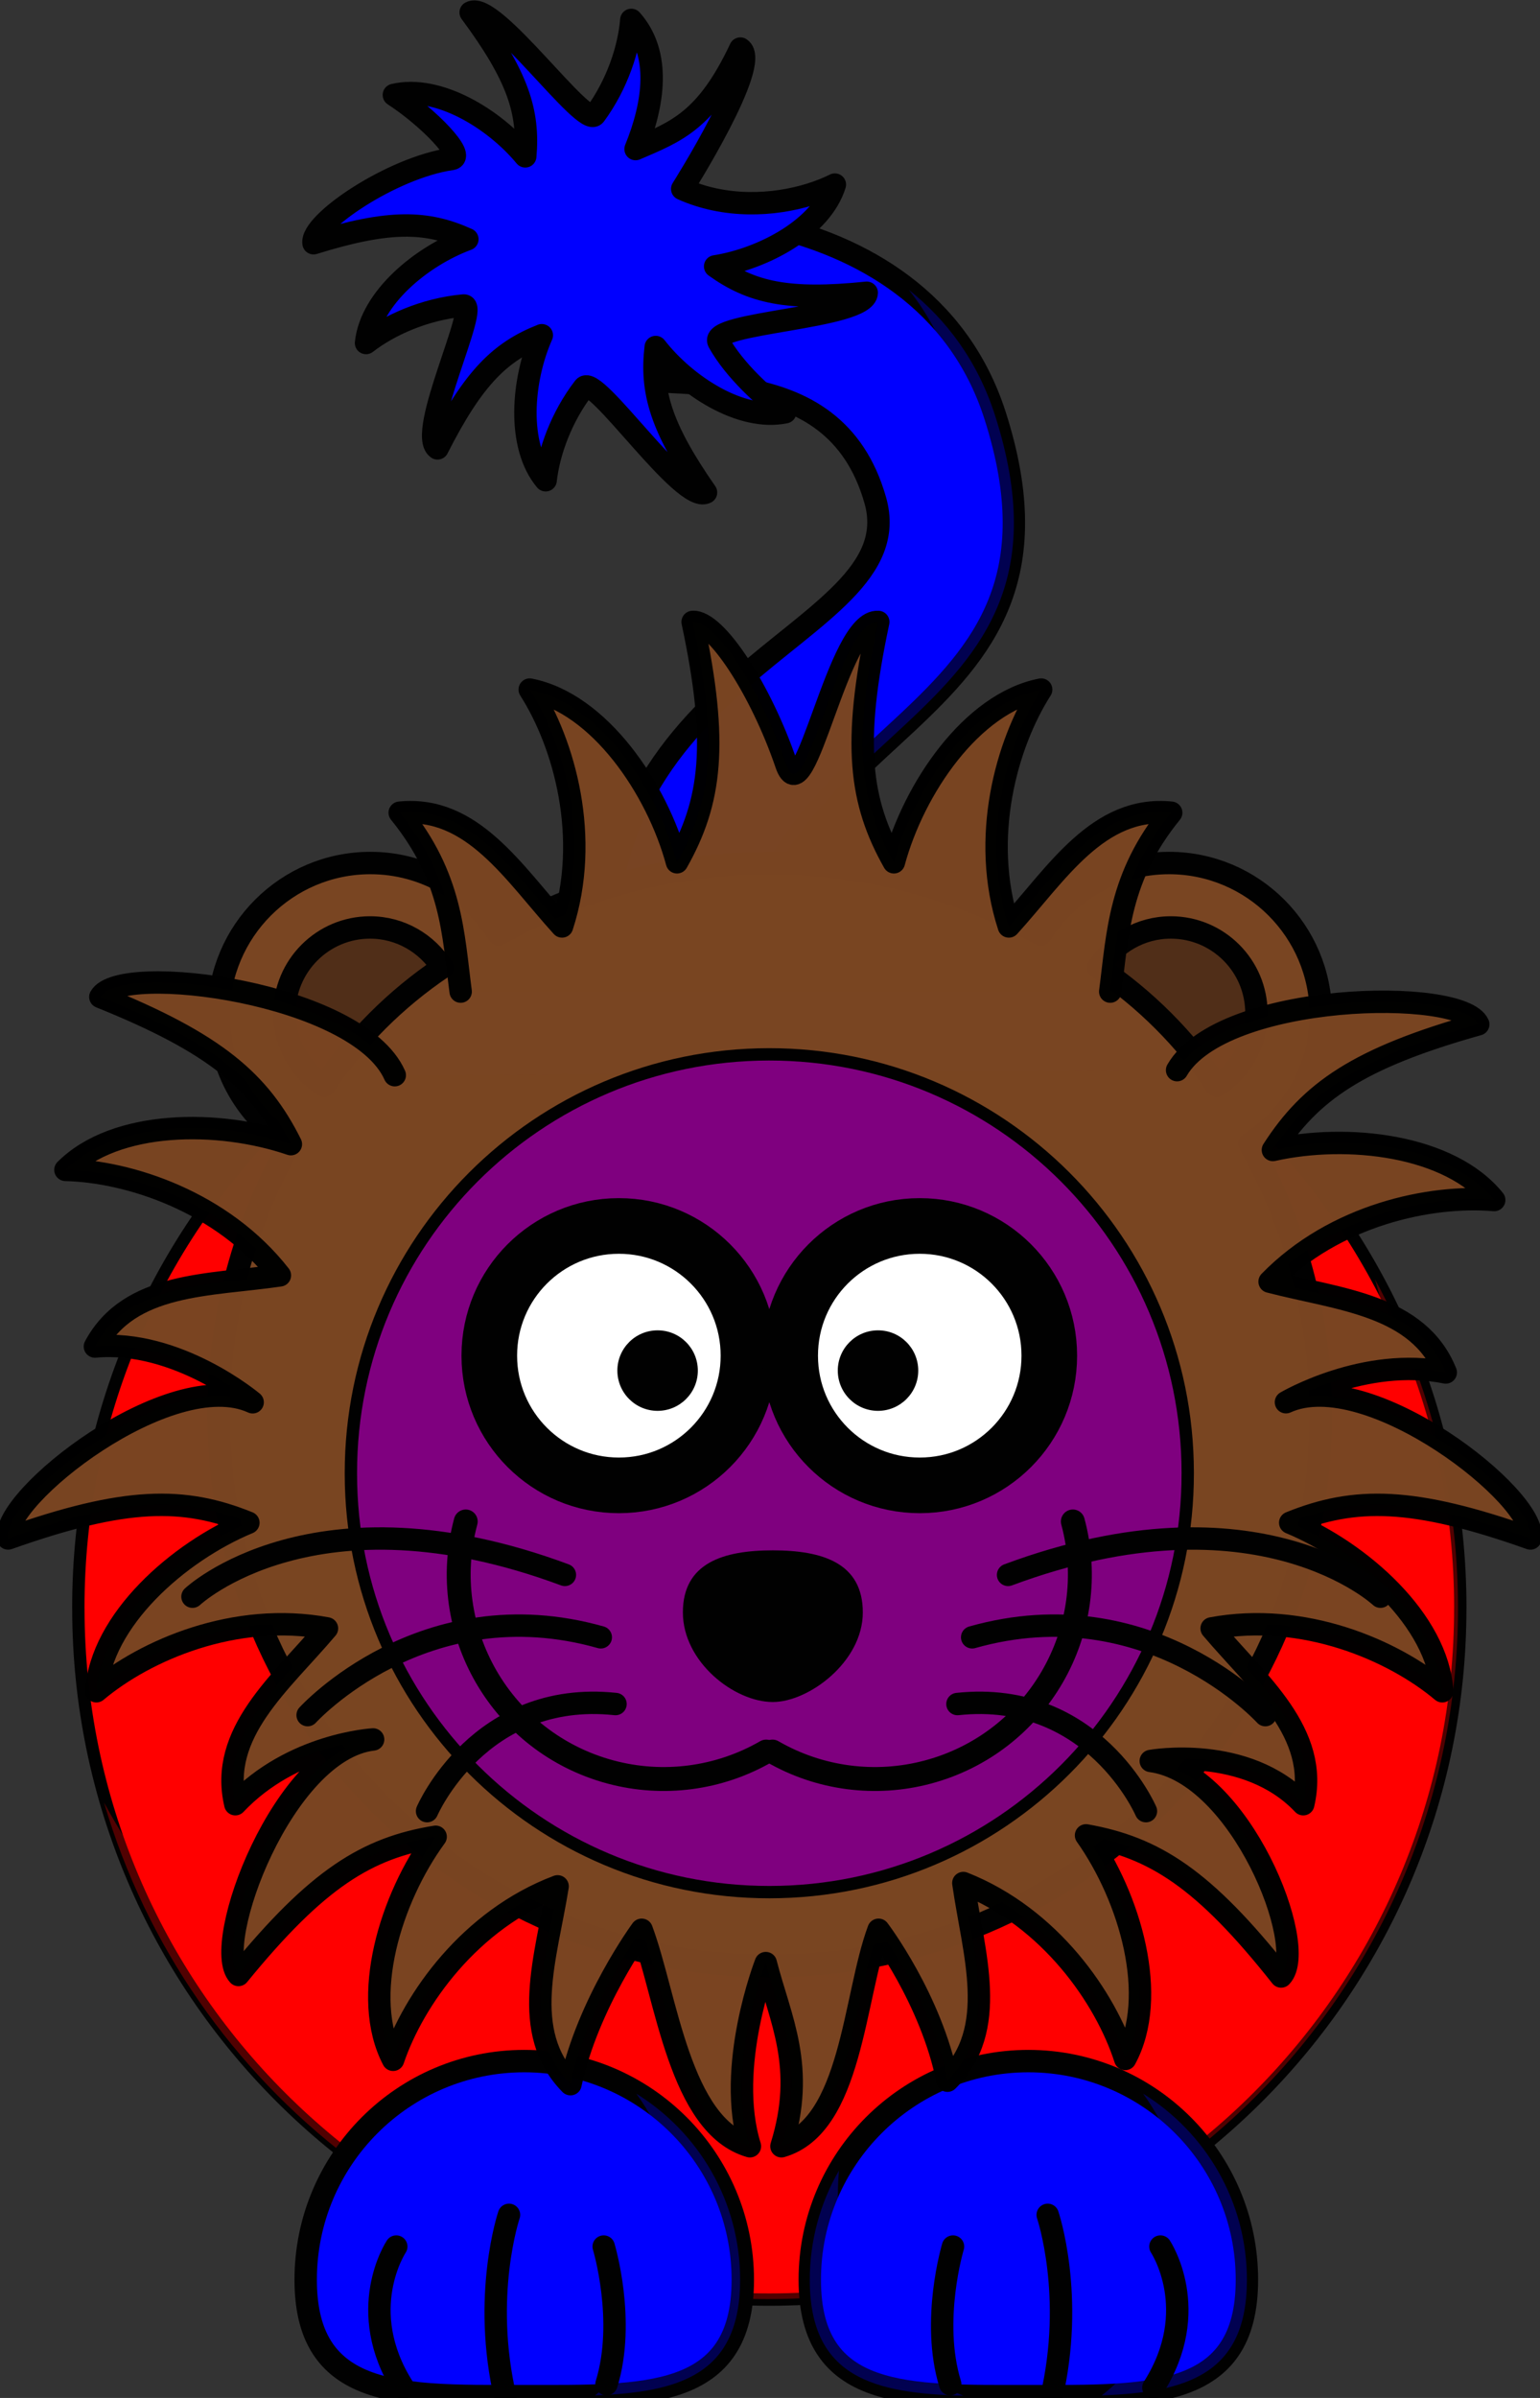
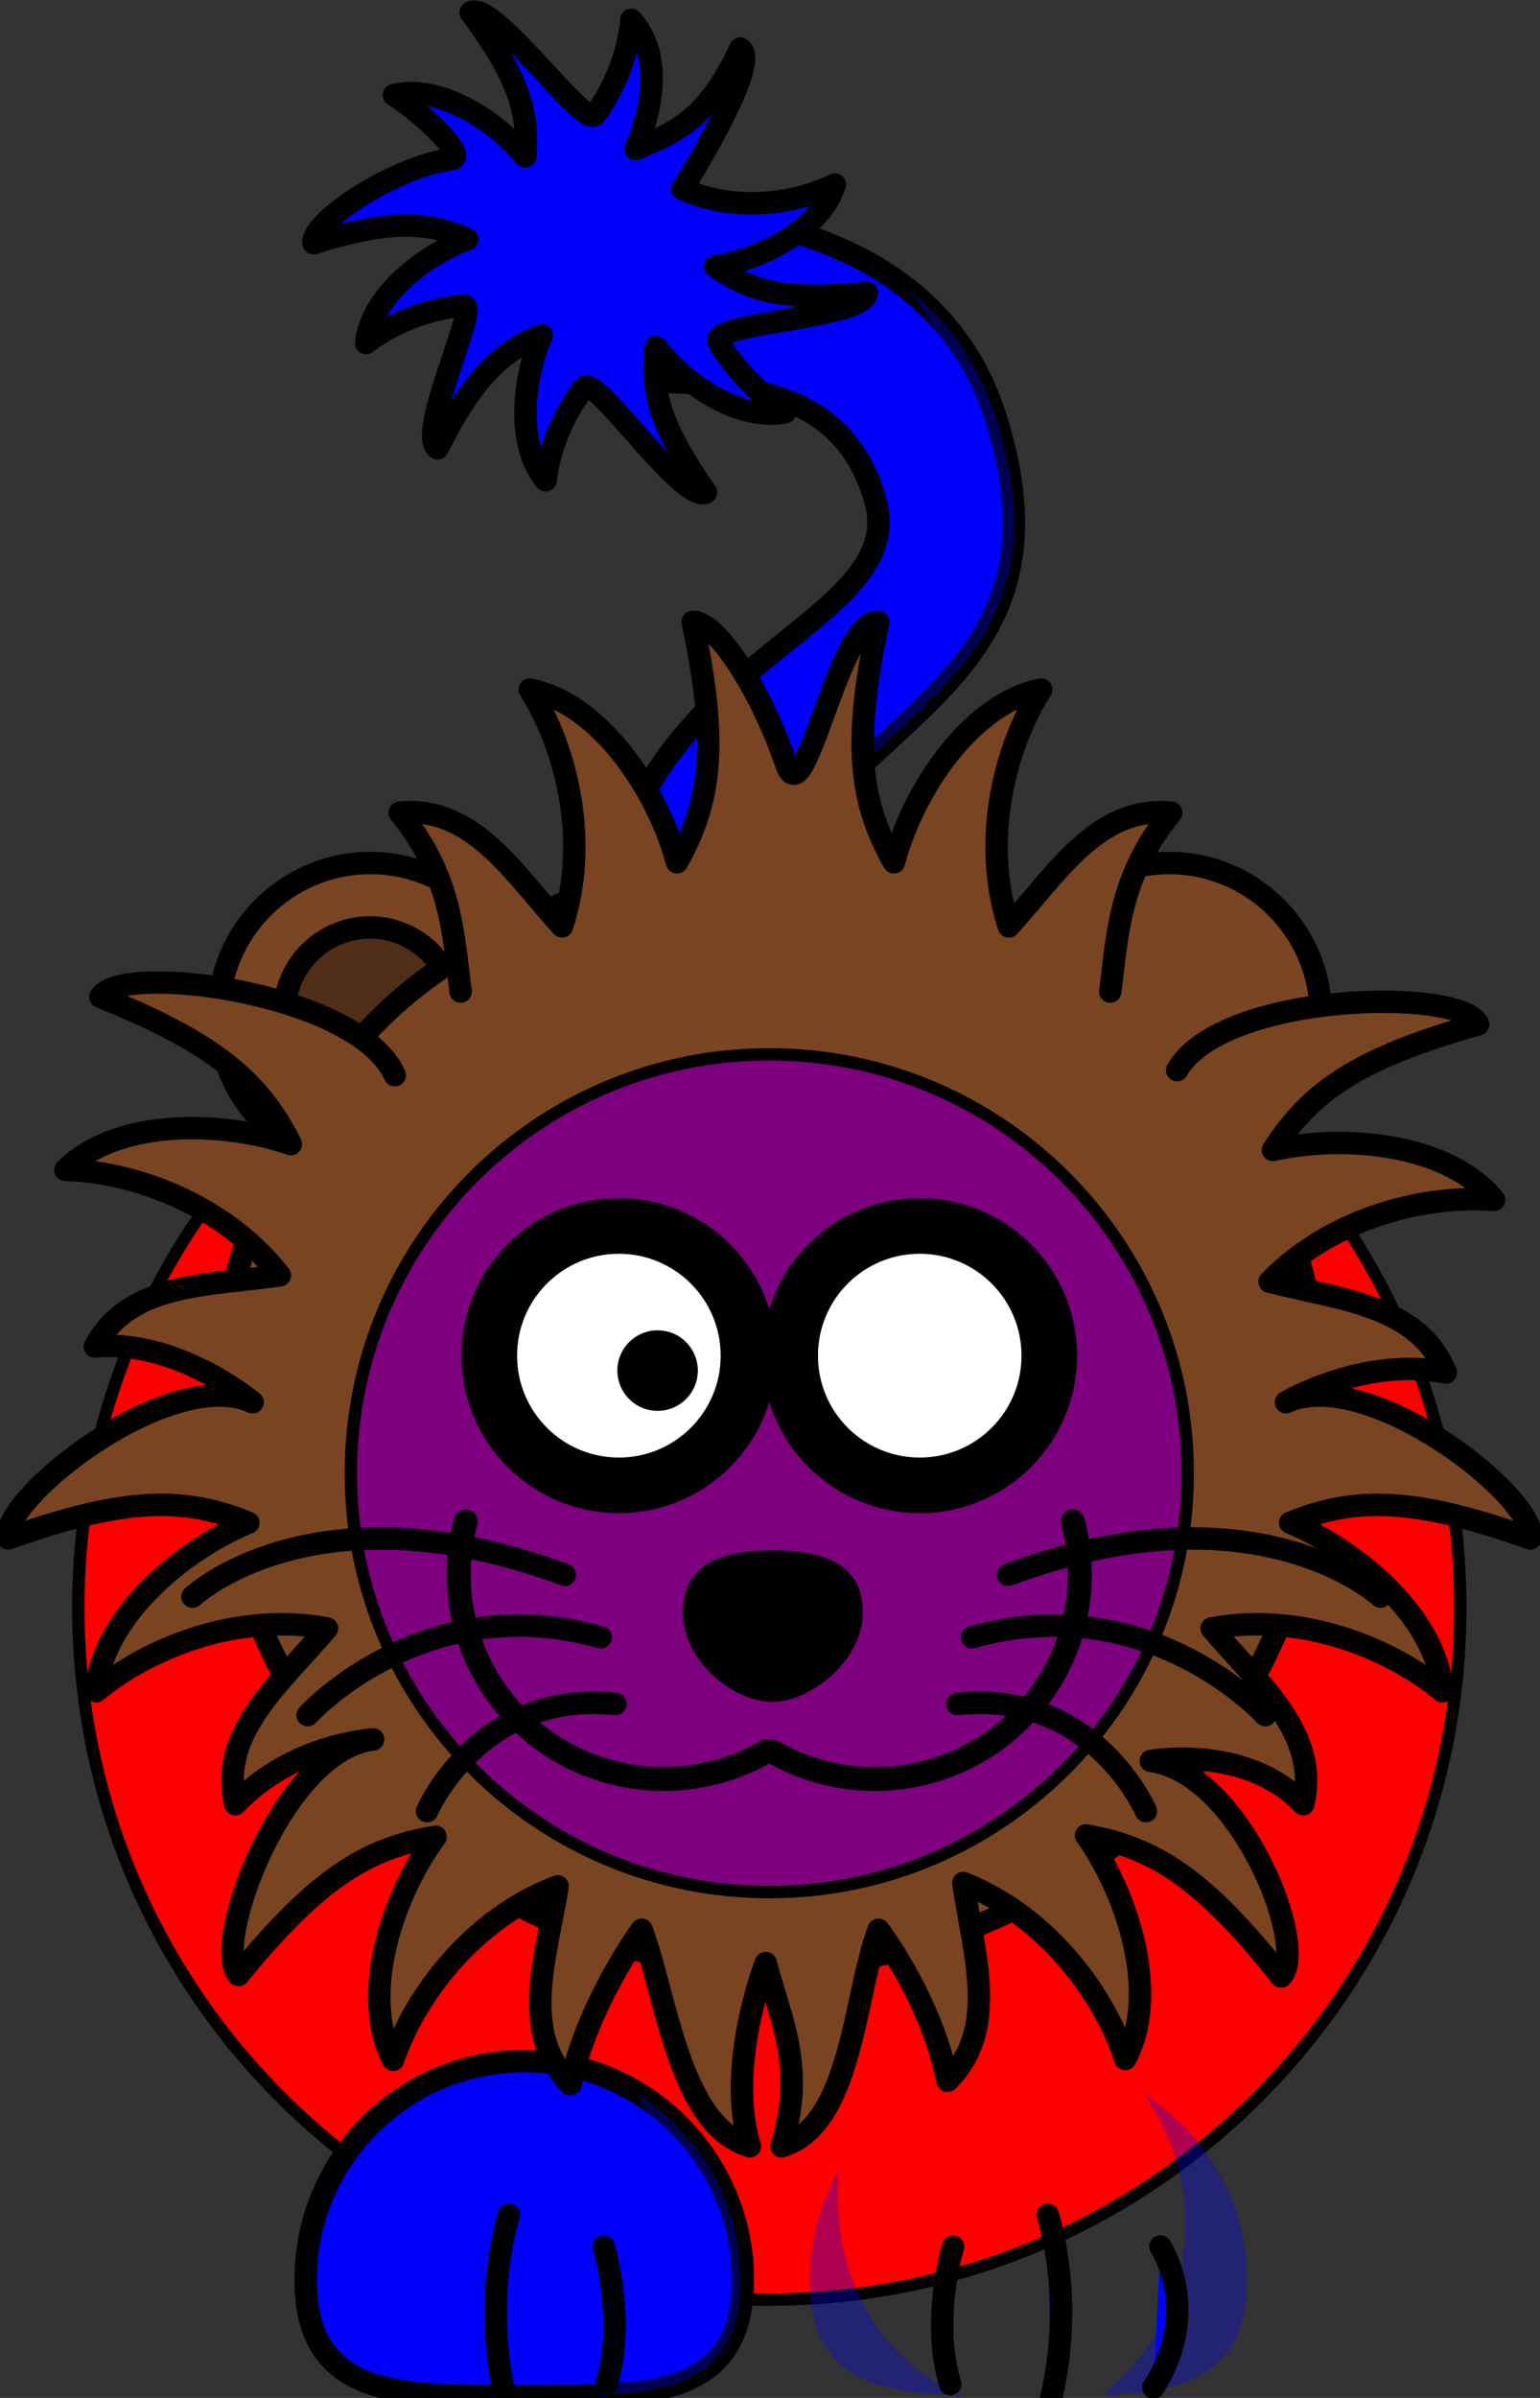
<svg xmlns="http://www.w3.org/2000/svg" viewBox="0 0 275 428">
  <rect x="0" y="0" width="275" height="428" fill="#333333" stroke="none" />
  <g transform="translate(1.25) matrix(1 0 0 1 -1.847 .068)">
    <path d="m109.68 182.41c-9.44-63.58 54.4-67.86 47.22-93.169-7.48-26.324-36.52-18.886-51.62-22.663-15.113-3.777-12.885-17.733-3.78-25.181 6.92-5.666 63.55-8.729 76.8 32.735 18.44 57.678-45.33 52.878-45.33 107.02 0 46.03-22.03 1.26-23.29 1.26v-2e-3z" fill="#00f" stroke="#010101" stroke-width="4" />
    <path d="m162.89 51.663c3.32 4.186 6.04 9.138 7.91 14.969 18.43 57.678-45.32 52.888-45.32 107.03 0 18.7-3.66 22.4-8.06 20.22 6.79 9.21 15.56 16.33 15.56-12.72 0-54.14 63.75-49.35 45.32-107.03-3.13-9.792-8.67-17.09-15.41-22.467v-2e-3z" fill="#00f" fill-opacity=".314" />
    <path d="m81.221 28.314c-10.629 1.507-25.23 11.393-24.634 15.032 13.605-4.227 20.248-3.969 27.466-0.712-8.168 3.019-17.265 10.486-18.093 18.523 4.049-3.143 10.399-6.06 17.422-6.697 2.973-0.27-8.458 22.859-4.657 25.504 6.445-12.704 11.258-17.29 18.624-20.198-3.526 7.962-4.505 19.691 0.684 25.885 0.546-4.907 2.727-11.199 6.847-16.555 1.98-2.558 17.66 20.835 21.79 18.738-8.14-11.688-9.91-18.098-8.98-25.963 5.35 6.873 15.21 13.284 23.13 11.642-3.51-2.415-9.11-7.515-11.88-12.512-1.98-3.572 26.26-4.187 26.43-8.814-14.18 1.467-20.64-0.093-27.07-4.707 8.6-1.353 18.99-6.884 21.38-14.601-5.26 2.618-13.42 4.35-21.47 2.65-1.95-0.412-3.9-1.024-5.79-1.875 0 0 14.26-22.523 10.38-25.054-6.07 12.89-11.43 14.815-18.71 17.94 3.29-8.063 4.61-17.015-0.76-23.053-0.4 4.978-2.44 11.421-6.49 16.938-1.87 2.542-18.133-20.493-22.197-18.274 8.486 11.443 10.438 17.797 9.75 25.687-5.549-6.711-15.604-12.829-23.463-10.954 6.124 3.961 13.009 11.045 10.291 11.43z" fill="#00f" stroke="#010101" stroke-linecap="round" stroke-linejoin="round" stroke-width="4" />
    <path d="m261.36 286.91c0.04 68.14-55.16 123.42-123.31 123.47-68.14 0.04-123.42-55.16-123.46-123.31-5e-3 -0.05-5e-3 -0.11-5e-3 -0.16-0.045-68.15 55.16-123.43 123.3-123.47 68.15-0.05 123.43 55.16 123.48 123.3v0.17h-5e-3z" fill="#f00" stroke="#010101" stroke-linecap="round" stroke-linejoin="round" stroke-width="2.204" />
-     <path d="m246.14 228.29c3.2 10.97 4.91 22.59 4.91 34.59 0 68.11-55.27 123.38-123.38 123.38-46.822 0-87.596-26.14-108.5-64.6 15.025 51.2 62.369 88.63 118.41 88.63 68.11 0 123.37-55.27 123.37-123.38 0-21.21-5.37-41.18-14.81-58.62z" fill="#f00" fill-opacity=".314" />
  </g>
  <g transform="translate(.653 .068)" fill="#00f">
    <path d="m131.99 406.84c0 21.54-17.48 20.77-39.029 20.77-11.979 0-22.705 0.24-29.866-3.25-5.718-2.79-9.164-7.96-9.164-17.52 0-21.55 17.485-39.03 39.03-39.03 21.549 0 39.029 17.49 39.029 39.03z" stroke="#010101" stroke-linecap="round" stroke-linejoin="round" stroke-width="4" />
    <path d="m112.98 373.63c4.72 6.48 7.53 14.47 7.53 23.1 0 12.46-5.84 23.55-14.91 30.75 15.08-0.58 25.91-3.7 25.91-20.63 0-14.03-7.41-26.34-18.53-33.22z" fill-opacity=".314" />
    <g transform="matrix(-1 0 0 1 652.48 -1.828)" stroke="#010101" stroke-linecap="round" stroke-width="4">
      <path d="m544.83 427.3c-3.5-11.34 0.5-24.56 0.5-24.56" />
      <path d="m562.86 429.81c4.29-18.25-0.62-32.73-0.62-32.73" />
-       <path d="m581.11 427.92c8.81-13.85 1.26-25.18 1.26-25.18" />
    </g>
-     <path d="m222.01 406.84c0 21.54-17.48 20.77-39.03 20.77-21.54 0-39.03 0.77-39.03-20.77s17.49-39.03 39.03-39.03c21.55 0 39.03 17.49 39.03 39.03z" stroke="#010101" stroke-linecap="round" stroke-linejoin="round" stroke-width="4" />
    <path d="m203.48 373.63c4.72 6.48 7.53 14.47 7.53 23.1 0 12.46-5.84 23.55-14.91 30.75 15.08-0.58 25.91-3.7 25.91-20.63 0-14.03-7.41-26.34-18.53-33.22z" fill-opacity=".314" />
    <path d="m149.16 387.35c-3.31 5.73-5.21 12.41-5.21 19.5 0 17.51 11.55 20.26 27.43 20.69-15.78-6.58-23.8-22.21-22.22-40.19z" fill-opacity=".314" />
    <g transform="translate(-.823 -1.828)" stroke="#010101" stroke-linecap="round" stroke-width="4">
      <path d="m169.85 427.3c-3.5-11.34 0.5-24.56 0.5-24.56" />
      <path d="m187.88 429.81c4.29-18.25-0.62-32.73-0.62-32.73" />
      <path d="m206.13 427.92c8.81-13.85 1.26-25.18 1.26-25.18" />
    </g>
  </g>
  <g transform="translate(1.25) matrix(1 0 0 1 -1.847 .068)" stroke="#010101" stroke-linecap="round" stroke-linejoin="round" stroke-width="4">
    <path d="m66.742 153.97c-14.965 0-27.116 12.15-27.116 27.12 0 9.68 5.088 18.17 12.733 22.97-8.083 14.29-12.733 30.78-12.733 48.35 0 54.33 44.067 98.44 98.394 98.44 54.33 0 98.44-44.11 98.44-98.44 0-17.57-4.65-34.06-12.73-48.35 7.63-4.8 12.73-13.3 12.73-22.97 0-14.97-12.15-27.12-27.11-27.12-9.68 0-18.13 5.11-22.93 12.73-14.3-8.09-30.81-12.73-48.4-12.73-17.58 0-34.06 4.64-48.351 12.73-4.797-7.62-13.254-12.73-22.927-12.73z" fill="#794522" />
-     <path d="m209.67 165.47c-5.44 0-10.19 2.87-12.9 7.15 8.32 5.6 15.48 12.76 21.08 21.08 4.27-2.72 7.11-7.51 7.11-12.94 0-8.43-6.85-15.29-15.29-15.29z" fill="#502e18" />
    <path d="m66.674 165.47c5.438 0 10.188 2.87 12.897 7.15-8.317 5.6-15.478 12.76-21.074 21.08-4.269-2.72-7.113-7.51-7.113-12.94 0-8.43 6.853-15.29 15.29-15.29z" fill="#502e18" />
    <path d="m210.79 190.94c8.12-14 50.87-14.82 53.78-8.18-21.46 6.02-29.97 12.01-36.67 22.43 13.29-2.98 31.59-0.92 39.52 8.93-11.38-0.97-28.48 2.63-40.11 14.57 12.32 3.2 26.58 4.07 31.46 16.21-14.54-2.94-28.54 5.31-28.54 5.31 14.71-6.76 45.12 17.22 43.66 24.32-21.01-7.45-31.41-7.46-42.9-2.81 12.59 5.22 26.35 17.46 27.15 30.08-8.74-7.35-24.78-14.27-41.18-11.22 8.23 9.72 19.37 18.65 16.36 31.38-10.18-10.78-27.23-7.72-27.23-7.72 16.05 2.1 28.29 33.23 23.28 38.47-13.83-17.48-22.64-23.02-34.84-25.19 7.88 11.12 13.03 28.8 7 39.91-3.49-10.87-13.4-25.27-28.91-31.4 1.8 12.61 6.49 26.1-2.83 35.28-2.89-14.55-12.31-26.94-12.31-26.94-4.44 11.93-4.77 35.02-17.34 38.64 4.42-14.16-0.21-22.62-2.8-32.69 0 0-7.24 18.53-2.83 32.69-12.57-3.62-14.89-26.71-19.33-38.64 0 0-9.61 13.06-12.71 27.56-9.178-9.32-4.286-22.74-2.3-35.31-15.593 5.89-25.721 20.14-29.375 30.96-5.866-11.21-0.45-28.81 7.595-39.81-12.23 1.99-21.119 7.4-35.212 24.67-4.927-5.32 7.965-40.19 24.046-42.04 0 0-14.425 0.78-24.604 11.56-3.009-12.73 8.137-21.66 16.361-31.38-16.392-3.05-32.441 3.87-41.177 11.22 0.798-12.62 14.562-24.85 27.145-30.08-11.486-4.65-21.89-4.64-42.898 2.81-1.454-7.1 28.953-31.08 43.661-24.31 0 0-13.398-11.3-28.168-9.95 6.167-11.53 20.436-10.85 33.033-12.7-10.271-13.13-26.885-18.56-38.298-18.83 8.948-8.94 27.365-9 40.259-4.59-5.539-11.09-13.344-17.97-34.025-26.28 3.607-6.29 46.022-0.84 52.575 13.97" fill="#794522" opacity=".99" />
    <path d="m82.857 176.92c-1.354-10.3-1.514-20.43-10.884-31.93 13.012-1.33 20.422 10.88 28.987 20.3 5.16-15.85 0.38-32.66-5.77-42.28 12.41 2.43 22.75 17.67 26.3 30.83 6.1-10.79 7.44-21.1 2.79-42.9 4.14-0.3 12.21 12.14 16.72 25.39 3.35 9.86 9.2-25.91 16.43-25.39-4.65 21.8-3.31 32.11 2.79 42.9 3.55-13.16 13.89-28.4 26.3-30.83-6.15 9.62-10.93 26.43-5.77 42.28 8.56-9.42 15.97-21.63 28.99-20.3-9.37 11.5-9.53 21.63-10.89 31.93" fill="#794522" opacity=".99" />
  </g>
  <path transform="translate(1.25) matrix(1 0 0 1 -1.847 .068)" d="m212.69 262.89c0.03 41.26-33.4 74.74-74.67 74.76-41.264 0.03-74.738-33.4-74.765-74.66v-0.1c-0.028-41.27 33.401-74.74 74.665-74.77 41.26-0.03 74.74 33.4 74.77 74.67v0.1z" fill="#7f007f" stroke="#010101" stroke-linecap="round" stroke-linejoin="round" stroke-width="2.204" />
  <g transform="translate(1.25) matrix(1 0 0 1 -1.847 .068)">
    <g transform="translate(-2.522 -5.036)" fill="none" stroke="#010101" stroke-linecap="round" stroke-linejoin="round" stroke-width="4.271">
      <path d="m194.7 276.53c5.23 19.48-6.36 39.5-25.88 44.72-9.37 2.51-19.36 1.2-27.76-3.65" />
      <path d="m86.287 276.53c-5.23 19.48 6.354 39.5 25.873 44.72 9.37 2.51 19.36 1.2 27.77-3.65" />
    </g>
    <path d="m154.67 287.73c0 8.83-9.67 15.99-16.07 15.99-6.89 0-16.06-7.16-16.06-15.99s7.19-11.08 16.06-11.08 16.07 2.25 16.07 11.08z" fill="#010101" />
    <path d="m134.25 241.9c0.01 12.78-10.35 23.15-23.13 23.15-12.773 0.01-23.141-10.34-23.148-23.12v-0.03c-9e-3 -12.78 10.344-23.15 23.128-23.15 12.77-0.01 23.14 10.34 23.15 23.12v0.03z" fill="#fff" stroke="#010101" stroke-linecap="round" stroke-linejoin="round" stroke-width="9.931" />
    <path d="m125.21 244.56c0 3.97-3.21 7.18-7.18 7.19-3.97 0-7.18-3.21-7.19-7.18v-0.01c0-3.96 3.21-7.18 7.18-7.18 3.97-0.01 7.18 3.2 7.19 7.17v0.01z" fill="#010101" />
    <path d="m187.97 241.9c0.01 12.78-10.34 23.15-23.12 23.15-12.78 0.01-23.15-10.34-23.15-23.12v-0.03c-0.01-12.78 10.34-23.15 23.12-23.15 12.78-0.01 23.14 10.34 23.15 23.12v0.03z" fill="#fff" stroke="#010101" stroke-linecap="round" stroke-linejoin="round" stroke-width="9.931" />
-     <path d="m164.57 244.56c0 3.97-3.21 7.18-7.18 7.19-3.97 0-7.18-3.21-7.19-7.18v-0.01c0-3.96 3.22-7.18 7.18-7.18 3.97-0.01 7.18 3.2 7.19 7.17v0.01z" fill="#010101" />
    <g transform="translate(0 -10.702)" fill="none" stroke="#010101" stroke-linecap="round" stroke-width="4">
      <path d="m180.61 291.73c44.67-16.61 66.5 3.89 66.5 3.89" />
      <path d="m174.2 302.87c31.64-8.96 52.35 13.89 52.35 13.89" />
      <path d="m171.57 314.78c24.34-2.58 33.66 19.12 33.66 19.12" />
    </g>
    <g transform="matrix(-1 0 0 1 651.56 -10.702)" fill="none" stroke="#010101" stroke-linecap="round" stroke-width="4">
      <path d="m550.09 291.73c44.67-16.61 66.5 3.89 66.5 3.89" />
      <path d="m543.68 302.87c31.63-8.96 52.35 13.89 52.35 13.89" />
      <path d="m541.05 314.78c24.34-2.58 33.65 19.12 33.65 19.12" />
    </g>
  </g>
</svg>